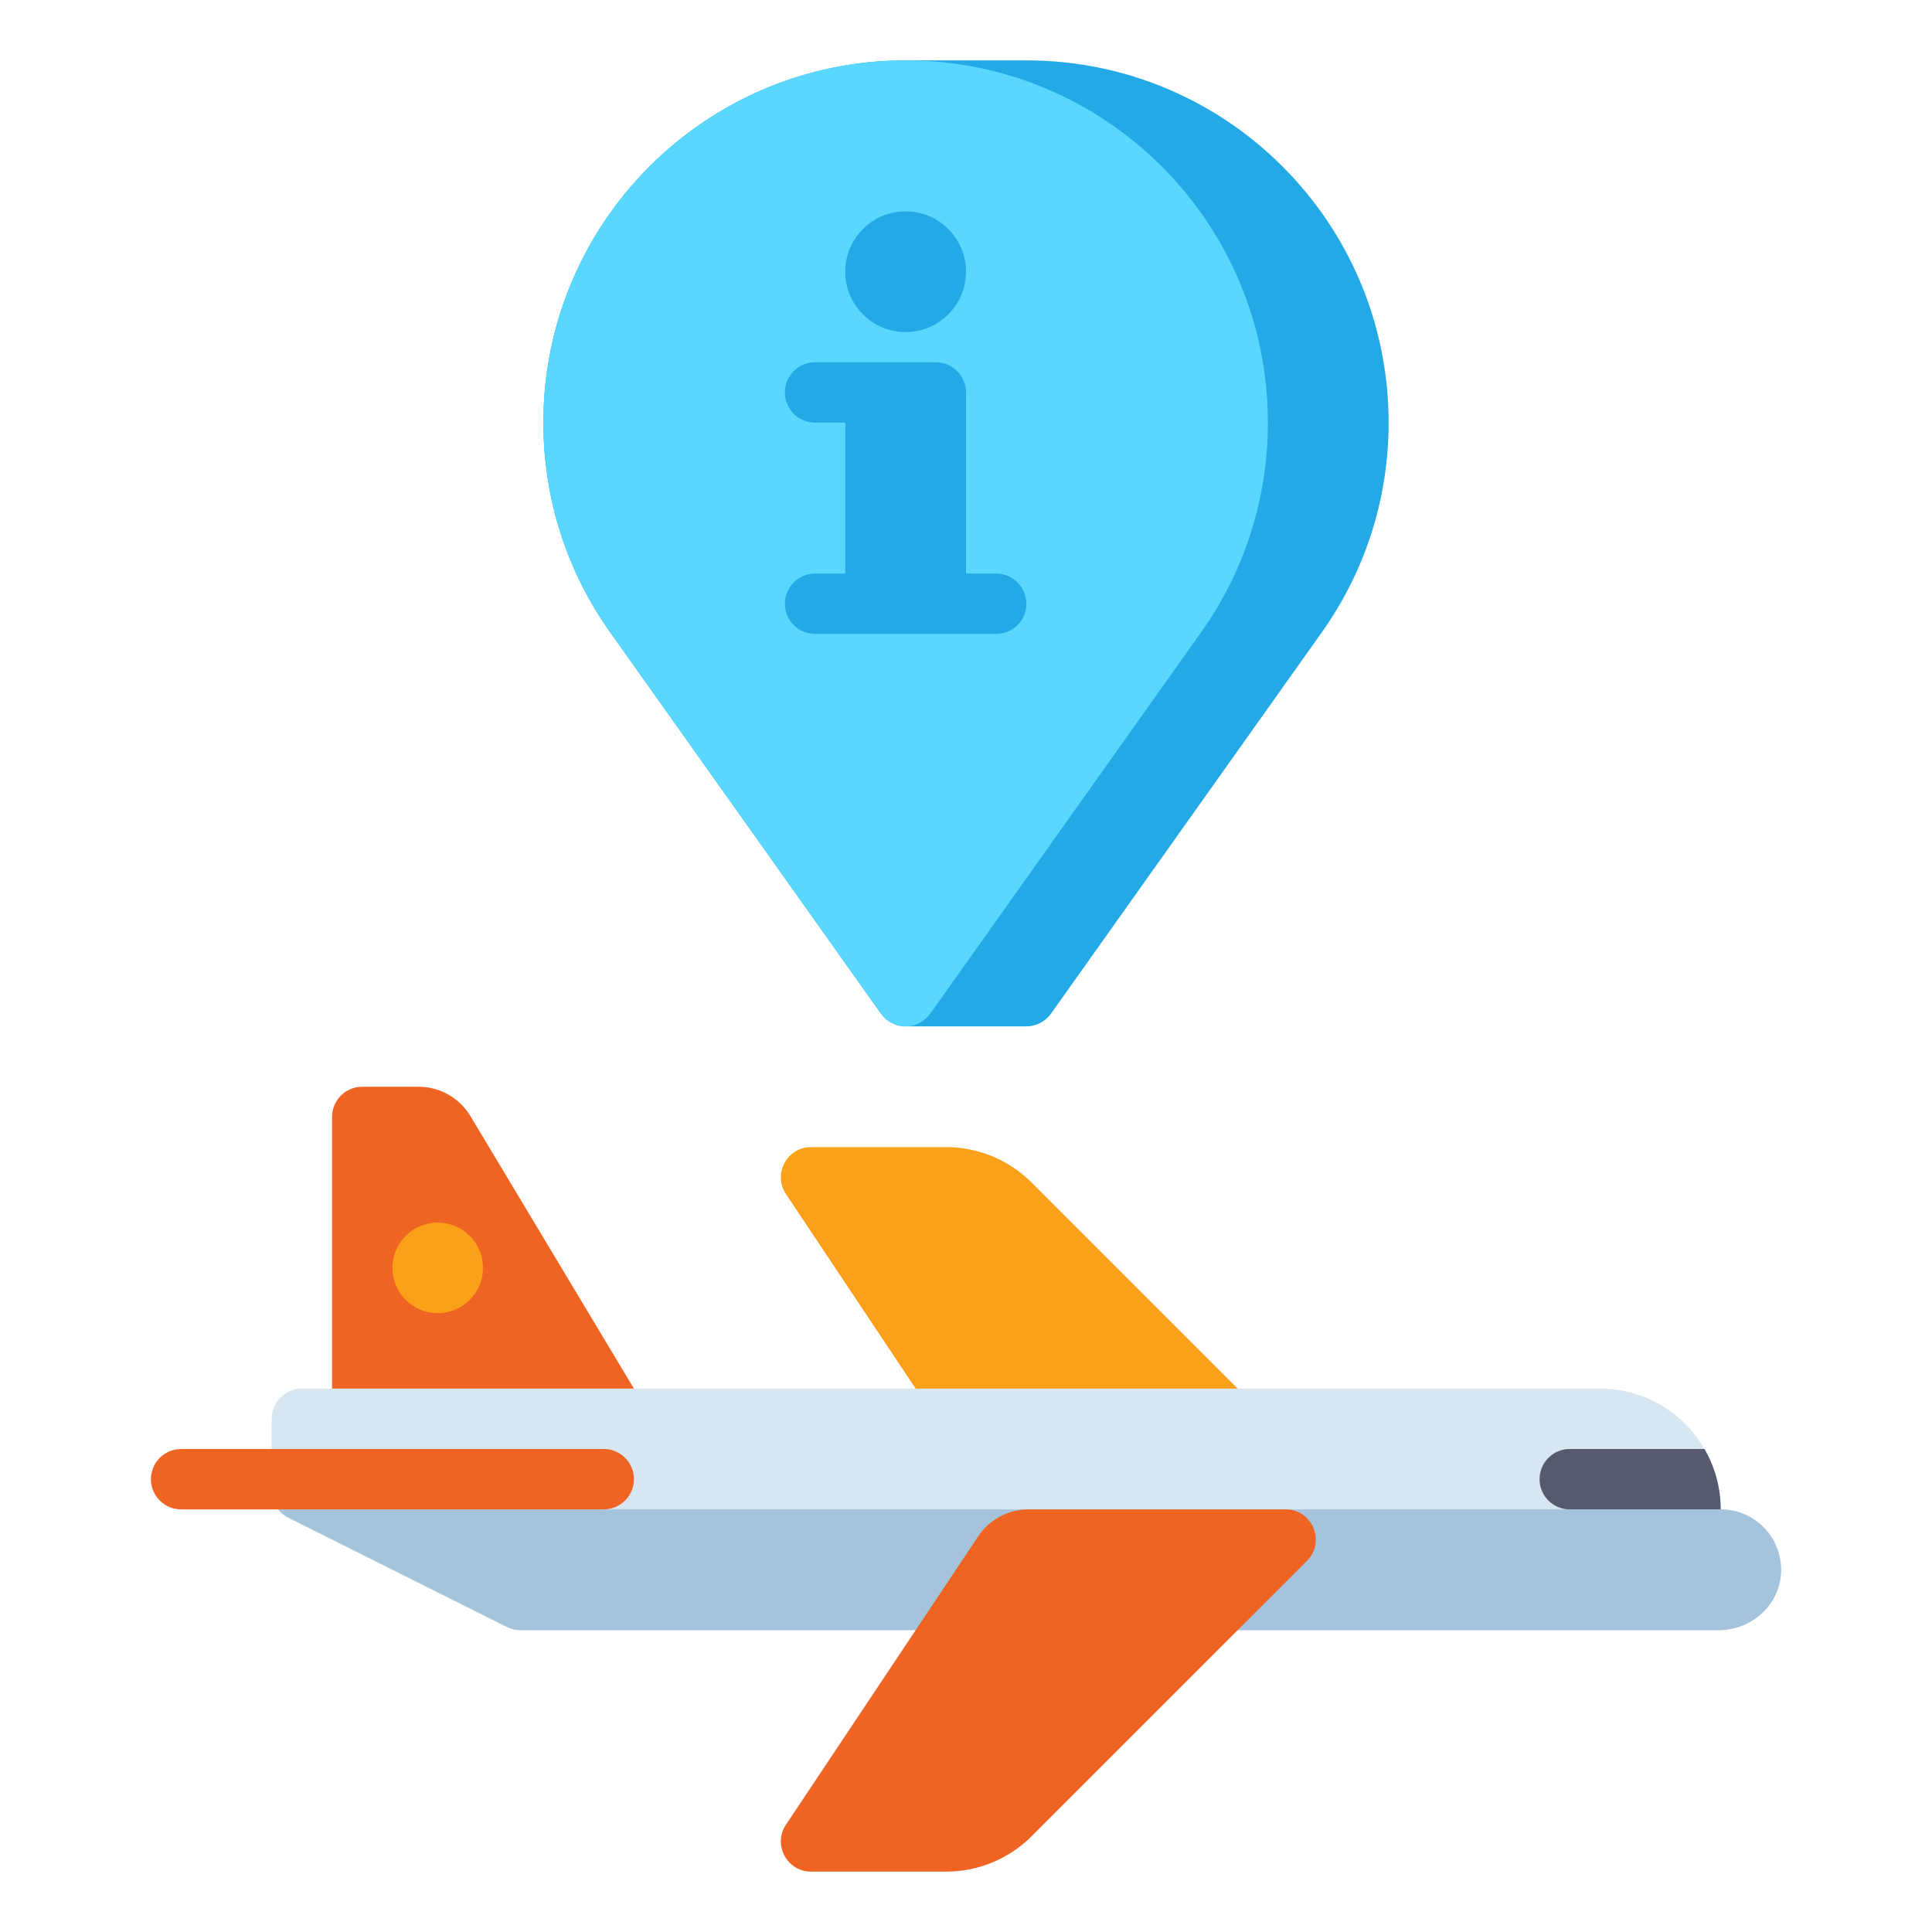
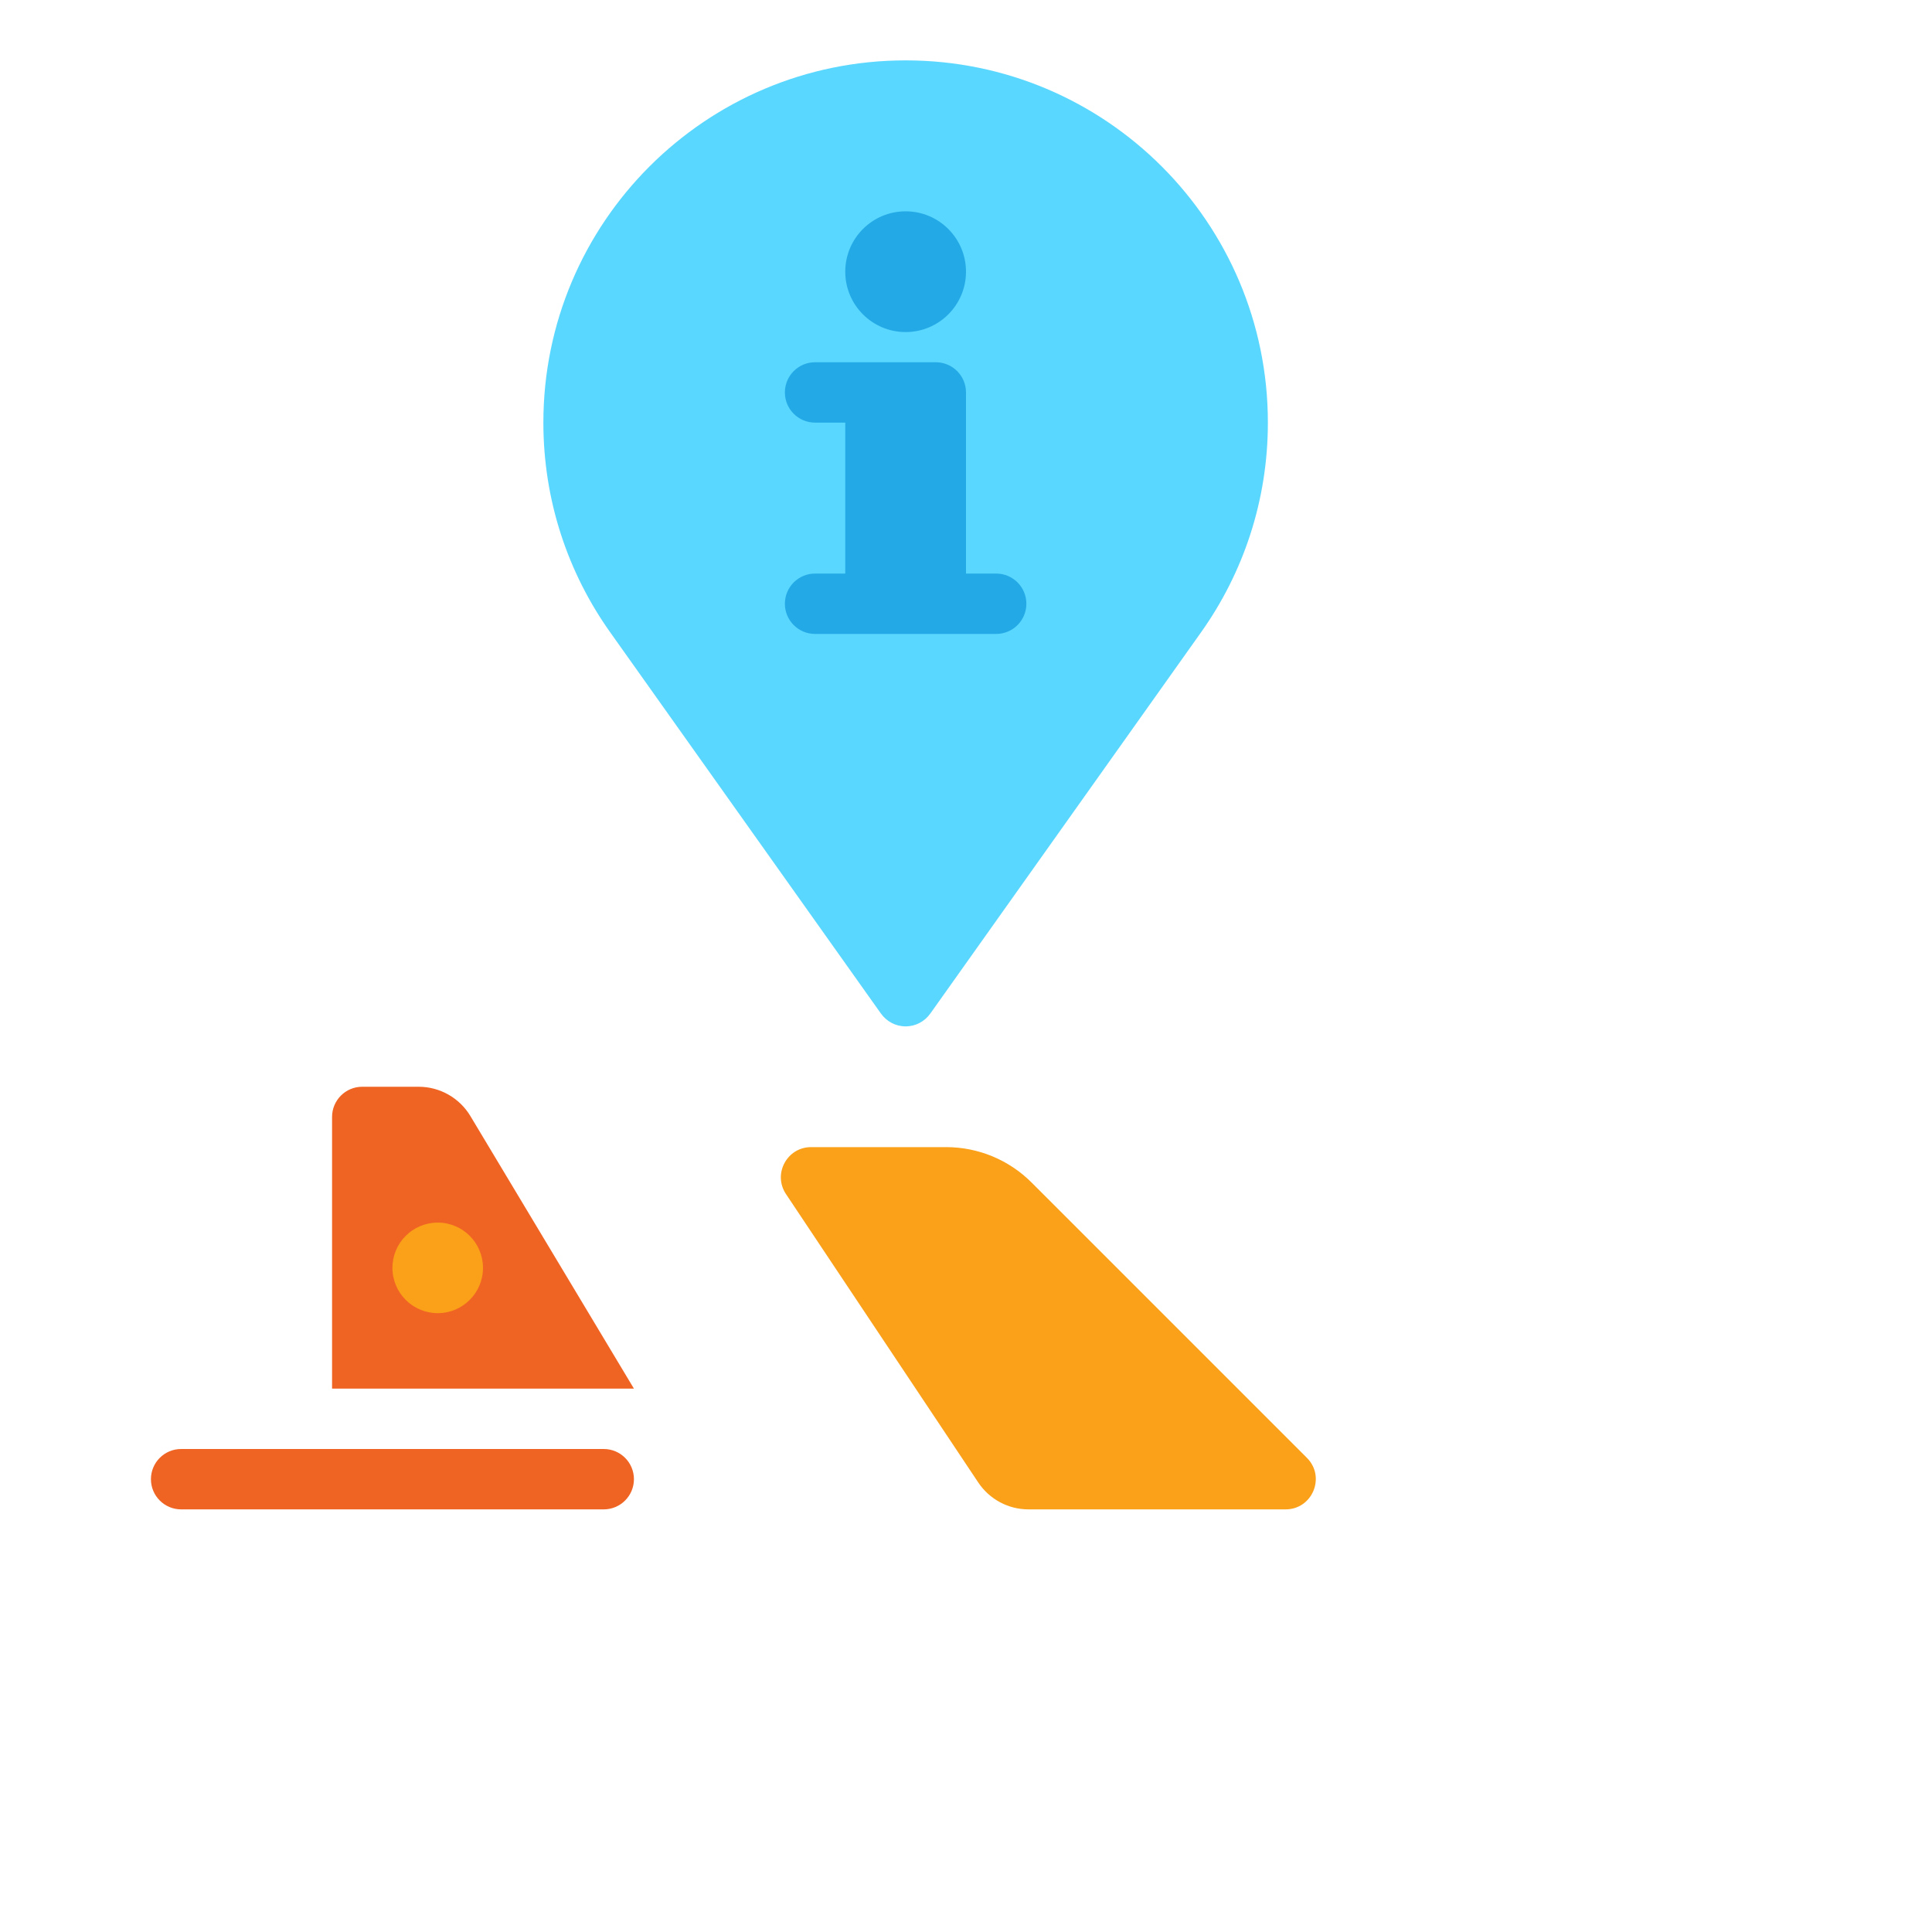
<svg xmlns="http://www.w3.org/2000/svg" version="1.1" id="Layer_1" x="0px" y="0px" viewBox="0 0 512 512" enable-background="new 0 0 512 512" xml:space="preserve">
  <g>
    <g>
      <g>
        <path fill="#FAA019" d="M214.948,304h35.797c8.487,0,16.626,3.371,22.627,9.373l72.971,72.971     c5.04,5.04,1.47,13.657-5.657,13.657h-68.123c-5.35,0-10.345-2.674-13.313-7.125l-50.958-76.438     C204.747,311.121,208.559,304,214.948,304z" />
      </g>
      <g>
-         <path fill="#D7E6F0" d="M456,400c0-17.673-14.327-32-32-32H80c-4.418,0-8,3.582-8,8v19.056c0,3.03,1.712,5.8,4.422,7.155     l57.889,28.944c1.111,0.555,2.336,0.845,3.578,0.845h317.66c8.616,0,16.029-6.621,16.433-15.227     C472.414,407.584,465.093,400,456,400z" />
-       </g>
+         </g>
      <g>
-         <path fill="#A5C3DC" d="M76.422,402.211l57.889,28.944c1.111,0.556,2.336,0.845,3.578,0.845h317.66     c8.616,0,16.029-6.621,16.433-15.228C472.414,407.584,465.093,400,456,400H73.724C74.44,400.909,75.349,401.674,76.422,402.211z" />
-       </g>
+         </g>
      <g>
-         <path fill="#555A6E" d="M408,392L408,392c0,4.418,3.582,8,8,8h40l0,0c0-5.831-1.567-11.292-4.292-16H416     C411.582,384,408,387.582,408,392z" />
-       </g>
+         </g>
      <g>
        <path fill="#F06423" d="M88,368v-72c0-4.418,3.582-8,8-8h14.941c5.62,0,10.828,2.949,13.72,7.768L168,368H88z" />
      </g>
      <g>
        <path fill="#F06423" d="M160,384H48c-4.418,0-8,3.582-8,8l0,0c0,4.418,3.582,8,8,8h112c4.418,0,8-3.582,8-8l0,0     C168,387.582,164.418,384,160,384z" />
      </g>
      <g>
-         <path fill="#F06423" d="M214.948,496h35.797c8.487,0,16.626-3.371,22.627-9.373l72.971-72.971     c5.04-5.04,1.47-13.657-5.657-13.657h-68.123c-5.35,0-10.345,2.674-13.313,7.125l-50.958,76.438     C204.747,488.879,208.559,496,214.948,496z" />
-       </g>
+         </g>
      <g>
        <circle fill="#FAA019" cx="116" cy="336" r="12" />
      </g>
    </g>
    <g>
-       <path fill="#23AAE6" d="M368,112c0-53.019-42.981-96-96-96h-32c-53.019,0-96,42.981-96,96c0,20.688,6.544,39.847,17.675,55.521    h-0.001l71.799,101.106h0.008c1.45,2.039,3.826,3.373,6.519,3.373h32c2.692,0,5.069-1.334,6.519-3.373h0.008l71.799-101.106    h-0.001C361.456,151.847,368,132.688,368,112z" />
-     </g>
+       </g>
    <g>
      <path fill="#5AD7FF" d="M336,112c0-53.019-42.981-96-96-96s-96,42.981-96,96c0,20.688,6.544,39.847,17.675,55.521h-0.001    l71.799,101.106h0.008c1.45,2.039,3.826,3.373,6.519,3.373s5.069-1.334,6.519-3.373h0.008l71.799-101.106h-0.001    C329.456,151.847,336,132.688,336,112z" />
    </g>
    <g>
      <g>
        <path fill="#23AAE6" d="M256,152v-48c0-4.418-3.582-8-8-8h-32c-4.418,0-8,3.582-8,8v0c0,4.418,3.582,8,8,8h8v40h-8     c-4.418,0-8,3.582-8,8v0c0,4.418,3.582,8,8,8h48c4.418,0,8-3.582,8-8v0c0-4.418-3.582-8-8-8H256z" />
      </g>
      <g>
        <circle fill="#23AAE6" cx="240" cy="72" r="16" />
      </g>
    </g>
  </g>
</svg>